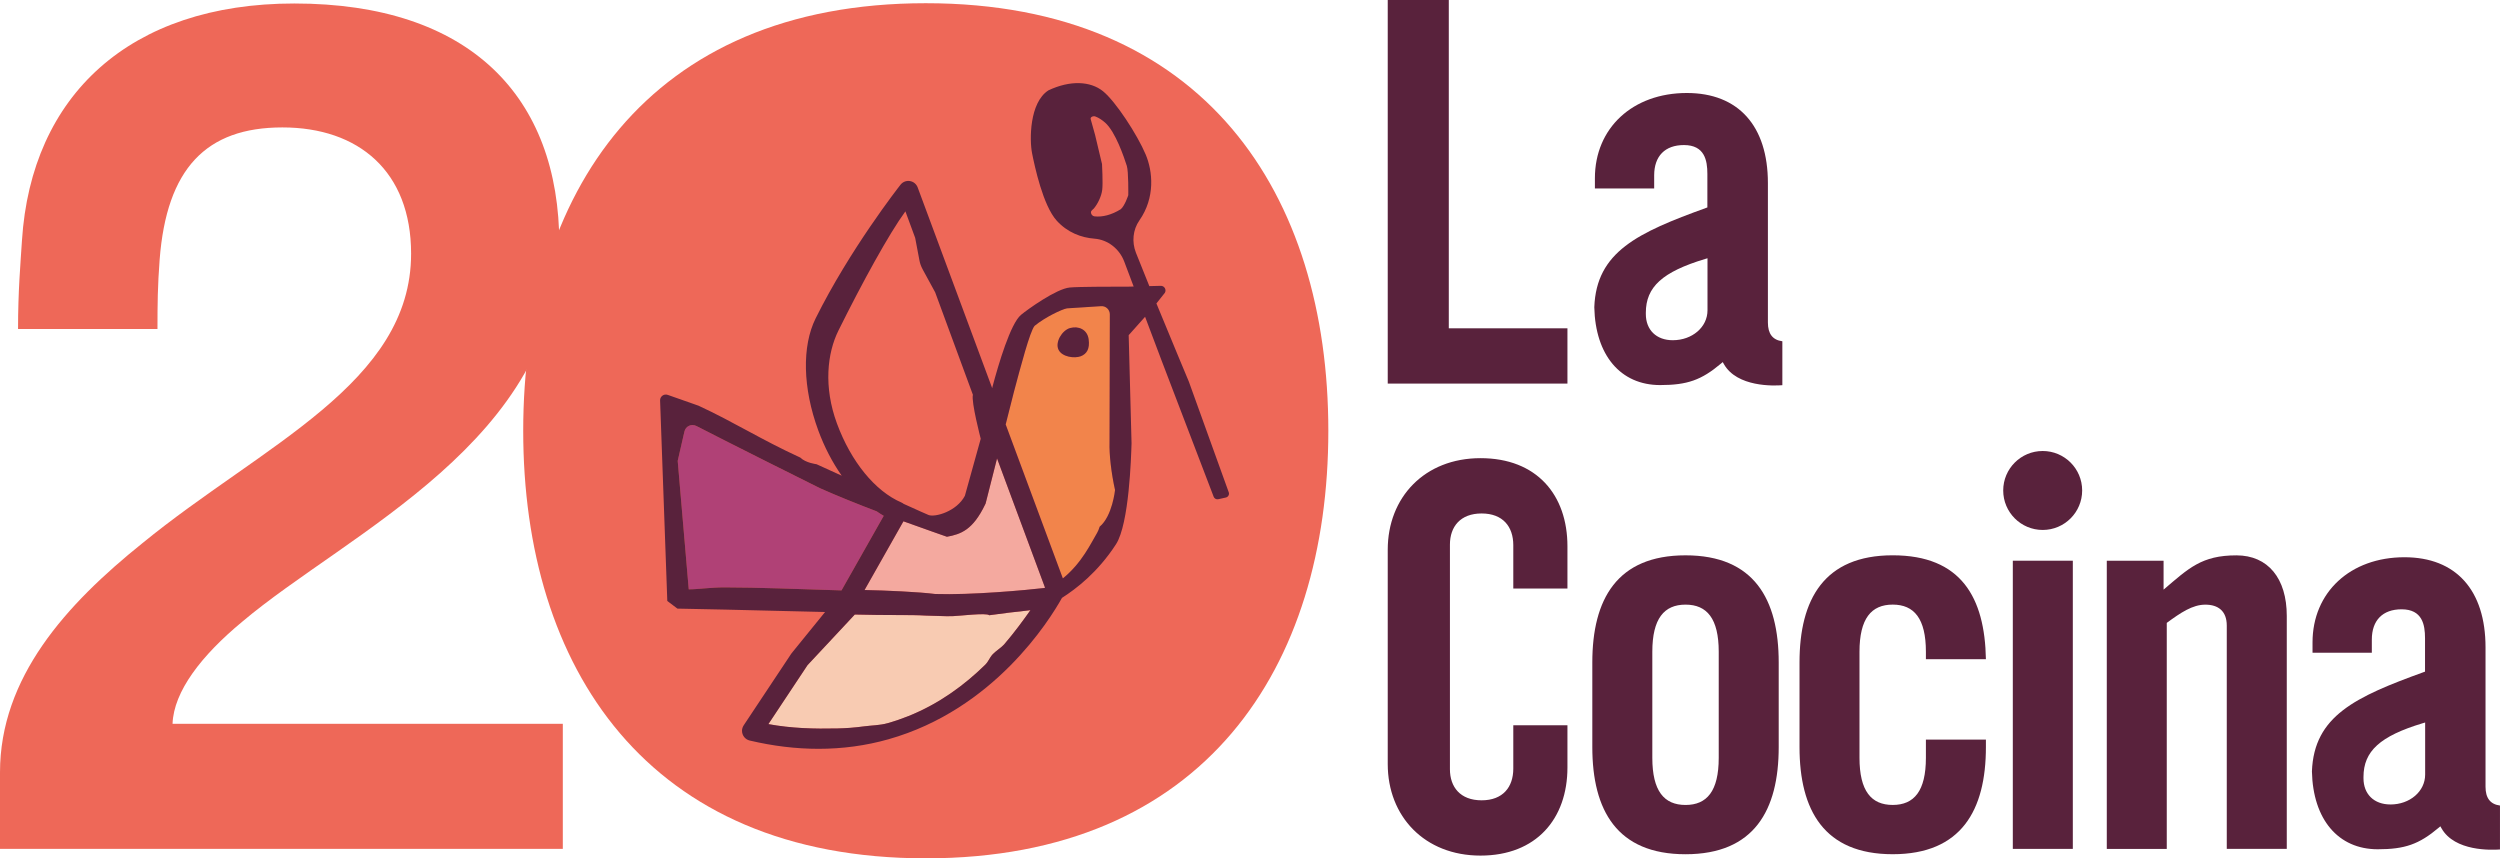
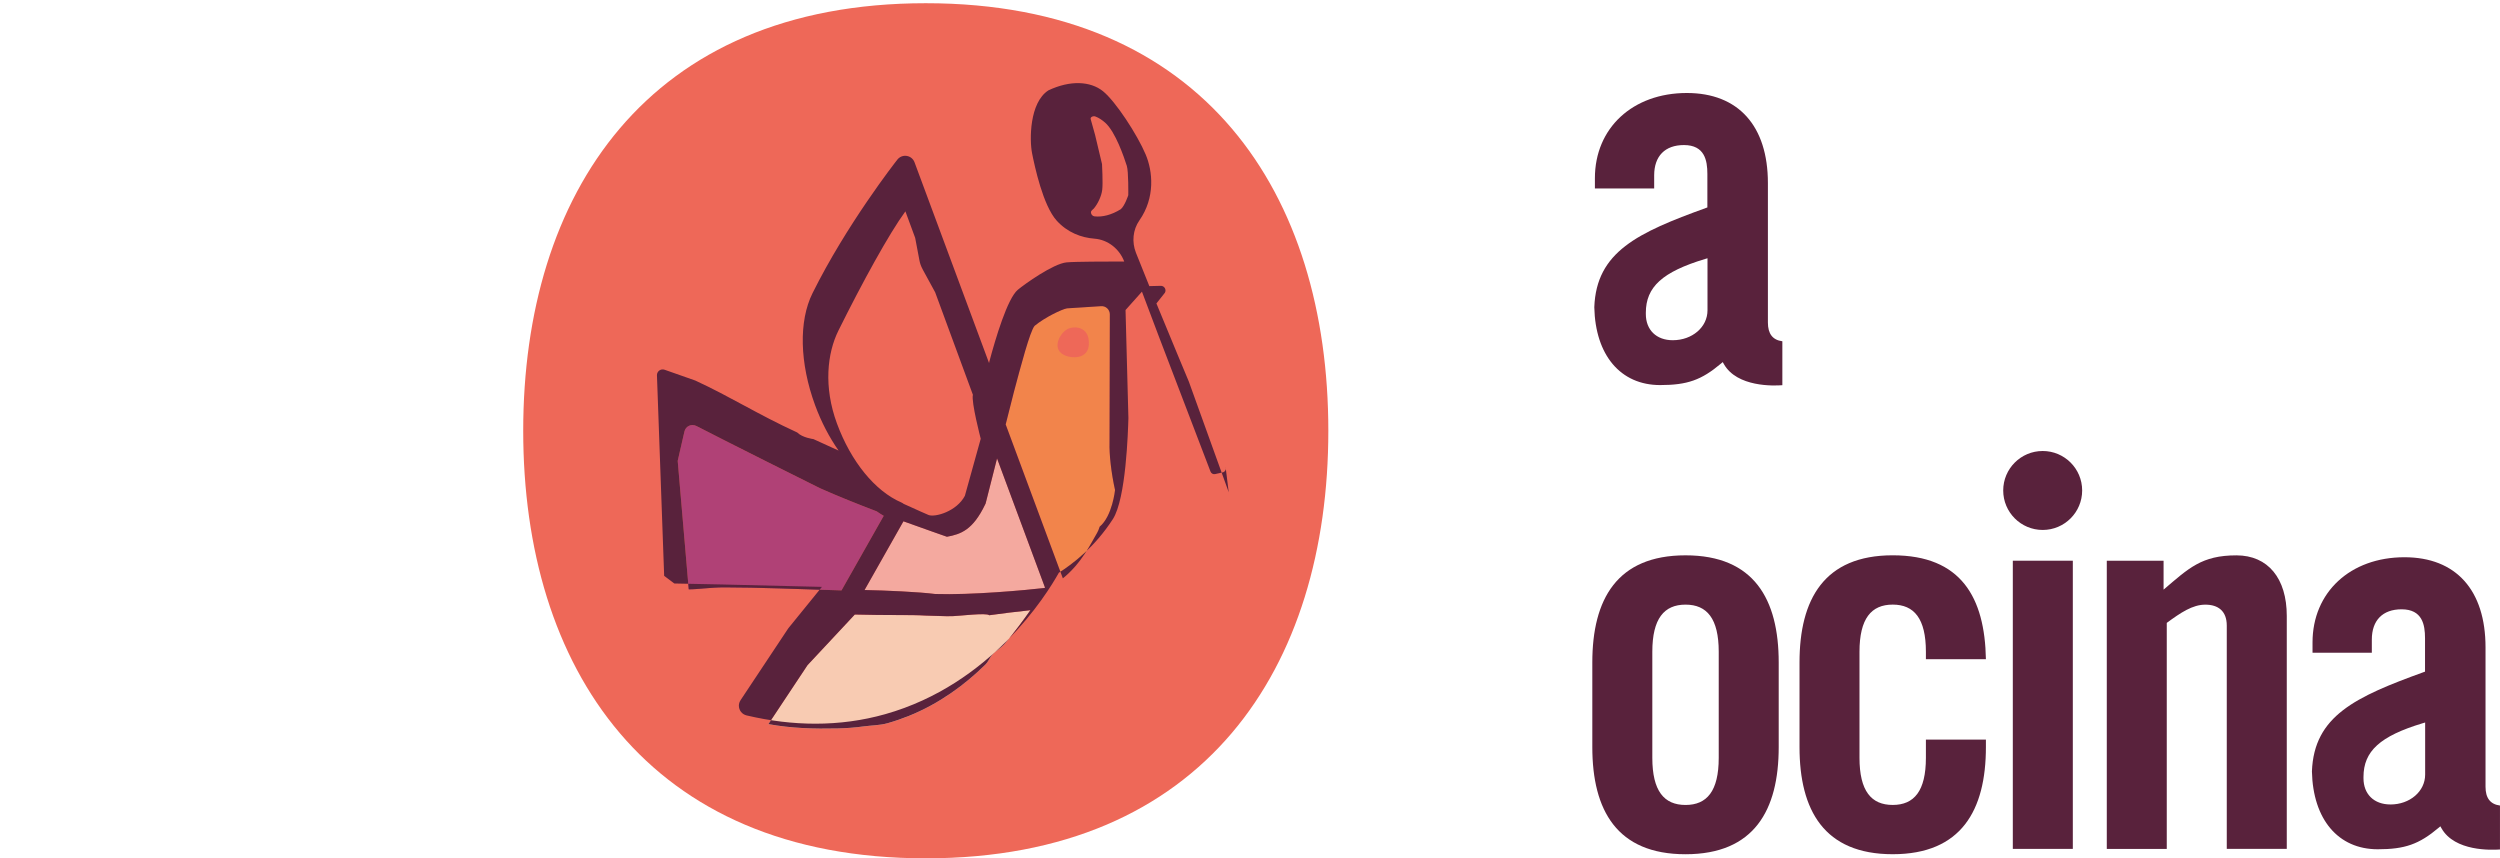
<svg xmlns="http://www.w3.org/2000/svg" id="Layer_1" data-name="Layer 1" viewBox="0 0 994.95 341.6">
  <defs>
    <style>
      .cls-1 {
        fill: none;
      }

      .cls-2 {
        fill: #59223c;
      }

      .cls-3 {
        fill: #f8cbb2;
      }

      .cls-4 {
        fill: #ee6858;
      }

      .cls-5 {
        fill: #ee6858;
      }

      .cls-6 {
        fill: #f4a99f;
      }

      .cls-7 {
        fill: #b04176;
      }

      .cls-8 {
        fill: #f2844b;
      }
    </style>
  </defs>
  <g>
-     <polygon class="cls-2" points="576.59 0 552.29 0 552.29 152.66 623.81 152.66 623.81 130.66 576.59 130.66 576.59 0" />
    <path class="cls-2" d="M685.61,144.09l.46.81c5.23,9.22,19.91,8.67,23.27,8.4v-17.48c-3.87-.52-5.75-2.97-5.75-7.46v-55.48c0-22.79-11.76-35.87-32.27-35.87-21.54,0-36.58,13.94-36.58,33.9v4.1h23.59v-5.23c0-7.66,4.31-12.05,11.84-12.05,8.27,0,9.33,6.14,9.33,11.49v13.33l-.51.19c-27.14,9.84-43.68,17.42-44.49,39.53.41,19.11,10.45,30.98,26.2,30.98,10.78,0,16.44-2,24.21-8.55l.71-.6ZM665.72,135.4c-6.51,0-10.71-4.09-10.71-10.42v-.52c0-10.26,6.6-16.26,23.54-21.38l1-.3v20.74c0,6.66-6.07,11.88-13.83,11.88Z" />
    <g>
-       <path class="cls-2" d="M589.2,182.34c-22.24,0-36.91,15.59-36.91,36.45v85.27c0,20.86,14.67,36.45,36.91,36.45s34.61-14.67,34.61-35.07v-16.81h-21.55v17.27c0,7.34-4.13,12.61-12.61,12.61s-12.61-5.27-12.61-12.38v-89.4c0-7.1,4.13-12.38,12.61-12.38s12.61,5.27,12.61,12.61v17.26h21.55v-16.81c0-20.4-12.15-35.07-34.61-35.07Z" />
      <path class="cls-2" d="M971.22,328.86l.46.81c5.25,9.23,19.93,8.65,23.26,8.4v-17.48c-3.86-.52-5.75-2.97-5.75-7.47v-55.48c0-22.79-11.76-35.87-32.27-35.87-21.54,0-36.58,13.94-36.58,33.9v4.1h23.6v-5.23c0-7.66,4.31-12.05,11.84-12.05,8.27,0,9.33,6.14,9.33,11.48v13.33l-.51.18c-27.14,9.84-43.68,17.41-44.5,39.53.41,19.11,10.45,30.98,26.2,30.98,10.78,0,16.44-2,24.22-8.55l.71-.6ZM951.33,320.16c-6.51,0-10.71-4.09-10.71-10.42v-.52c0-10.27,6.6-16.26,23.54-21.38l1-.3v20.74c0,6.67-6.07,11.89-13.83,11.89Z" />
      <path class="cls-2" d="M633.71,263.65c0-25.15,9.81-42.64,37.09-42.64s37.09,17.48,37.09,42.64v33.68c0,25.16-9.8,42.64-37.09,42.64s-37.09-17.48-37.09-42.64v-33.68ZM684.02,259.39c0-13.22-4.69-18.76-13.21-18.76s-13.22,5.54-13.22,18.76v42.21c0,13.22,4.69,18.76,13.22,18.76s13.21-5.54,13.21-18.76v-42.21Z" />
      <path class="cls-2" d="M766.47,262.37v-2.99c0-13.22-4.69-18.76-13.21-18.76s-13.22,5.54-13.22,18.76v42.21c0,13.22,4.69,18.76,13.22,18.76s13.21-5.54,13.21-18.76v-7.25h23.88v2.98c0,25.16-9.8,42.64-37.09,42.64s-37.09-17.48-37.09-42.64v-33.68c0-25.15,9.81-42.64,37.09-42.64s36.66,16.84,37.09,41.36h-23.88Z" />
      <path class="cls-2" d="M801.06,337.84v-114.69h23.88v114.69h-23.88Z" />
      <path class="cls-2" d="M838.46,337.84v-114.69h22.6v11.51c10.02-8.53,15.14-13.64,28.99-13.64,12.58,0,20.04,9.17,20.04,24.09v92.73h-23.88v-88.89c0-5.75-3.41-8.31-8.53-8.31s-9.81,3.2-15.35,7.25v89.96h-23.88Z" />
      <circle class="cls-2" cx="812.95" cy="195.2" r="15.71" />
    </g>
  </g>
  <g>
    <path class="cls-4" d="M528.65,171.44c0,93.98-49.11,170.16-160.21,170.16s-160.21-76.18-160.21-170.16S257.35,1.28,368.44,1.28s160.21,76.18,160.21,170.16Z" />
-     <path class="cls-5" d="M68.67,288.06c.46-12.91,11.52-27.19,27.65-40.56,41.94-35.49,126.28-72.36,126.28-150.25C222.61,38.26,186.87,1.39,117.12,1.39,51.64,1.39,12.43,37.98,8.74,95.71c-.6,9.46-1.56,20.13-1.56,35.23h55.49c0-9.94.08-17.26.86-27.55,2.76-36.26,18.47-52.68,48.84-52.68s51.24,17.51,51.24,50.24c0,51.62-58.99,76.05-106.93,115.22C26.27,240.59,0,269.62,0,307.42v30.42h223.99v-49.78H68.67Z" />
    <g>
-       <path class="cls-1" d="M439.8,48.79c-1.11-.97-2.49-1.94-3.93-2.46-.68-.25-2.08.17-1.79,1.12.03.11,1.75,6.29,1.75,6.29l2.75,11.56s.42,7.71.08,10.28c-.34,2.57-1.78,5.56-3.31,7.37-.49.58-1.23.87-1.17,1.65.06.79.66,1.42,1.44,1.51,3.11.34,6.74-.55,10.41-2.84,1.61-1.31,3-5.59,3-5.59,0,0,.14-9.43-.58-11.67-1.09-3.4-4.52-13.6-8.65-17.22Z" />
      <g>
        <path class="cls-4" d="M358.75,200c.31.13.6.32.86.53,5.38,2.44,9.38,4.23,9.95,4.45,2.6.98,11.16-1.43,14.43-7.64l6.31-22.71s-3.83-14.67-3.12-17.51l-15.01-40.77-5.06-9.28c-.57-1.05-.98-2.18-1.2-3.35l-1.71-9.03-3.89-10.55c-6.54,8.93-17.22,28.43-26.63,47.4-4.5,9.08-5.96,22.45-.62,37,5.58,15.19,15.18,26.96,25.68,31.47Z" />
        <path class="cls-7" d="M351.7,205.3c-.94-.55-1.87-1.15-2.8-1.79-7.48-2.85-15.45-6.03-22.51-9.18-1.12-.5-39.54-19.75-49.27-24.8-1.91-.99-4.25.09-4.73,2.19l-2.68,11.69,4.39,51.13c3.08.06,8.69-.78,14.2-.78,13,0,30.3.73,46.6,1.21l16.8-29.68Z" />
        <path class="cls-3" d="M393.66,244.86c-.87-1.09-12.39.33-14.46.36-.84.01-1.68.02-2.52.02-.08,0-7.36-.18-8.33-.25-5.73-.37-15.17-.05-28.16-.42l-18.83,20.16-15.58,23.47c9.01,1.68,18.39,1.94,27.44,1.73,3.49-.08,6.93-.34,10.28-.79,3.35-.46,6.6-.42,9.72-1.3,2.9-.82,5.68-1.77,8.35-2.85,12.42-4.99,22.42-12.51,30.37-20.28,1.62-1.58,1.69-2.74,3.14-4.32,1.06-1.16,3.55-2.75,4.53-3.9,4.27-4.99,7.72-9.75,10.47-13.64-2.23.28-5.1.62-8.37.96l-8.06,1.06Z" />
        <path class="cls-6" d="M392.07,200.77c-4.83,10.04-9.52,11.81-15.2,12.84-1.02-.38-8.04-2.77-17.31-6.15l-15.48,27.35c8.31.15,21.68.76,28.07,1.58,14.4.48,36.05-1.52,43.62-2.4.04-.06.08-.14.12-.2l-19.07-51.36-4.55,17.94-.19.4Z" />
        <path class="cls-8" d="M441.69,125.09c0-1.89-1.59-3.39-3.48-3.25-4.67.35-12.02.73-13.56.87-2.02.33-8.8,3.57-12.91,6.97-1.82,2.08-5.58,16.39-8.25,26.4l-3.25,12.83,22.75,61.27c7.6-6.13,11.21-14.06,13.64-18.12.36-.6.7-1.43,1.02-2.46,5.05-4.22,6.11-14.59,6.11-14.59-1.55-6.97-2.33-14.34-2.19-18.73l.12-51.2ZM430.11,141.78c-2.39.92-7.36.37-8.84-2.58-1.47-2.95,1.37-7.75,4.6-8.65,3.31-.92,6.81.55,7.36,4.42.55,3.87-.74,5.89-3.13,6.81Z" />
-         <path class="cls-2" d="M425.88,130.55c-3.24.9-6.07,5.71-4.6,8.65,1.47,2.95,6.44,3.5,8.84,2.58,2.39-.92,3.68-2.95,3.13-6.81-.55-3.87-4.05-5.34-7.36-4.42Z" />
-         <path class="cls-2" d="M489.01,195.91c-2.94-8.17-15.51-43.12-15.87-44.02-.23-.58-6.67-15.9-12.91-31.12l3.38-4.27c.7-1.24-.22-2.78-1.65-2.74l-4.55.11c-1.98-4.86-3.83-9.48-5.34-13.31-1.67-4.25-1.23-9.1,1.39-12.85,6.35-9.1,5.32-19.53,2.5-26.21-3.34-7.93-12.01-21.2-17.01-25.21-5-4.01-13.05-4.42-21.7-.33-7.61,4.87-7.54,19.82-6.51,25.01,1.03,5.19,4.34,20.81,9.81,26.85,4.28,4.71,9.75,6.76,15.04,7.17,5.36.41,9.93,4.07,11.83,9.1l3.75,9.94-2.5.06h0s-4.27,0-4.27,0c-1.54,0-15.14,0-18.64.33-5.34.48-16.81,8.72-19.42,10.89-4.16,3.47-8.88,19.36-11.34,28.57l-.12.62-29.67-79.92c-.5-1.34-1.68-2.31-3.1-2.53-1.41-.23-2.84.34-3.72,1.46-.82,1.04-20.24,25.89-33.78,53.19-5.52,11.12-5.13,27.78,1.03,44.56,2.45,6.67,5.64,12.77,9.35,18.06-5.82-2.66-10.02-4.57-10.02-4.57,0,0-4.35-.52-6.46-2.64-15.9-7.3-26.33-14.1-40.54-20.66l-12.23-4.3c-1.51-.53-3.09.62-3.04,2.23l2.87,79.8,4.03,3.04c.49,0,31.08.61,58.76,1.35l-13.25,16.32c-.08.1-.15.21-.23.31l-18.86,28.4c-.43.65-.71,1.41-.72,2.2,0,1.95,1.31,3.5,3.05,3.92,9.32,2.2,18.47,3.3,27.39,3.3,9.55,0,18.85-1.26,27.8-3.79,42.01-11.85,64.09-47.3,69.11-56.29,5.6-3.58,14.19-10.08,21.49-21.33,5.26-8.11,6.03-34.9,6.19-40.16v-.13s-1.14-42.93-1.14-42.93l6.53-7.31,6.71,17.78,20.58,53.83c.28.74,1.06,1.16,1.84.99l3.01-.67c.94-.21,1.48-1.19,1.16-2.09ZM449.03,77.68s-1.39,4.27-3,5.59c-3.67,2.28-7.31,3.18-10.41,2.84-.78-.09-1.38-.72-1.44-1.51-.06-.78.68-1.08,1.17-1.65,1.53-1.81,2.98-4.8,3.31-7.37.34-2.57-.08-10.28-.08-10.28l-2.75-11.56s-1.71-6.18-1.75-6.29c-.29-.95,1.11-1.37,1.79-1.12,1.44.52,2.81,1.48,3.93,2.46,4.13,3.62,7.56,13.82,8.65,17.22.72,2.24.58,11.67.58,11.67ZM441.69,125.09l-.12,51.2c-.14,4.4.64,11.76,2.19,18.73,0,0-1.06,10.38-6.11,14.59-.32,1.03-.67,1.87-1.02,2.46-2.43,4.05-6.04,11.99-13.64,18.12l-22.75-61.27,3.25-12.83c2.67-10.01,6.43-24.33,8.25-26.4,4.11-3.4,10.89-6.64,12.91-6.97,1.54-.14,8.89-.52,13.56-.87,1.88-.14,3.48,1.36,3.48,3.25ZM305.79,288.19l15.58-23.47,18.83-20.16c12.98.38,22.42.05,28.16.42.97.06,8.25.25,8.33.25.84,0,1.68,0,2.52-.02,2.07-.03,13.59-1.45,14.46-.36l8.06-1.06c3.28-.33,6.14-.67,8.37-.96-2.75,3.89-6.2,8.65-10.47,13.64-.98,1.14-3.46,2.74-4.53,3.9-1.45,1.59-1.52,2.74-3.14,4.32-7.95,7.77-17.95,15.28-30.37,20.28-2.67,1.07-5.45,2.03-8.35,2.85-3.12.88-6.38.84-9.72,1.3-3.35.46-6.79.71-10.28.79-9.04.21-18.43-.05-27.44-1.73ZM277.12,169.52c9.73,5.05,48.15,24.3,49.27,24.8,7.07,3.15,15.03,6.33,22.51,9.18.92.64,1.85,1.25,2.8,1.79l-16.8,29.68c-16.31-.49-33.6-1.21-46.6-1.21-5.52,0-11.12.84-14.2.78l-4.39-51.13,2.68-11.69c.48-2.1,2.81-3.19,4.73-2.19ZM367.12,107.06l5.06,9.28,15.01,40.77c-.72,2.84,3.12,17.51,3.12,17.51l-6.31,22.71c-3.27,6.21-11.83,8.62-14.43,7.64-.57-.21-4.57-2.01-9.95-4.45-.26-.21-.55-.39-.86-.53-10.5-4.51-20.09-16.28-25.68-31.47-5.35-14.55-3.89-27.93.62-37,9.41-18.97,20.09-38.47,26.63-47.4l3.89,10.55,1.71,9.03c.22,1.17.63,2.3,1.2,3.35ZM415.76,234c-7.56.88-29.22,2.88-43.62,2.4-6.38-.82-19.75-1.43-28.07-1.58l15.48-27.35c9.27,3.38,16.29,5.76,17.31,6.15,5.68-1.03,10.37-2.8,15.2-12.84l.19-.4,4.55-17.94,19.07,51.36c-.03.06-.08.14-.12.2Z" />
+         <path class="cls-2" d="M489.01,195.91c-2.94-8.17-15.51-43.12-15.87-44.02-.23-.58-6.67-15.9-12.91-31.12l3.38-4.27c.7-1.24-.22-2.78-1.65-2.74l-4.55.11c-1.98-4.86-3.83-9.48-5.34-13.31-1.67-4.25-1.23-9.1,1.39-12.85,6.35-9.1,5.32-19.53,2.5-26.21-3.34-7.93-12.01-21.2-17.01-25.21-5-4.01-13.05-4.42-21.7-.33-7.61,4.87-7.54,19.82-6.51,25.01,1.03,5.19,4.34,20.81,9.81,26.85,4.28,4.71,9.75,6.76,15.04,7.17,5.36.41,9.93,4.07,11.83,9.1h0s-4.27,0-4.27,0c-1.54,0-15.14,0-18.64.33-5.34.48-16.81,8.72-19.42,10.89-4.16,3.47-8.88,19.36-11.34,28.57l-.12.62-29.67-79.92c-.5-1.34-1.68-2.31-3.1-2.53-1.41-.23-2.84.34-3.72,1.46-.82,1.04-20.24,25.89-33.78,53.19-5.52,11.12-5.13,27.78,1.03,44.56,2.45,6.67,5.64,12.77,9.35,18.06-5.82-2.66-10.02-4.57-10.02-4.57,0,0-4.35-.52-6.46-2.64-15.9-7.3-26.33-14.1-40.54-20.66l-12.23-4.3c-1.51-.53-3.09.62-3.04,2.23l2.87,79.8,4.03,3.04c.49,0,31.08.61,58.76,1.35l-13.25,16.32c-.08.1-.15.21-.23.31l-18.86,28.4c-.43.65-.71,1.41-.72,2.2,0,1.95,1.31,3.5,3.05,3.92,9.32,2.2,18.47,3.3,27.39,3.3,9.55,0,18.85-1.26,27.8-3.79,42.01-11.85,64.09-47.3,69.11-56.29,5.6-3.58,14.19-10.08,21.49-21.33,5.26-8.11,6.03-34.9,6.19-40.16v-.13s-1.14-42.93-1.14-42.93l6.53-7.31,6.71,17.78,20.58,53.83c.28.74,1.06,1.16,1.84.99l3.01-.67c.94-.21,1.48-1.19,1.16-2.09ZM449.03,77.68s-1.39,4.27-3,5.59c-3.67,2.28-7.31,3.18-10.41,2.84-.78-.09-1.38-.72-1.44-1.51-.06-.78.68-1.08,1.17-1.65,1.53-1.81,2.98-4.8,3.31-7.37.34-2.57-.08-10.28-.08-10.28l-2.75-11.56s-1.71-6.18-1.75-6.29c-.29-.95,1.11-1.37,1.79-1.12,1.44.52,2.81,1.48,3.93,2.46,4.13,3.62,7.56,13.82,8.65,17.22.72,2.24.58,11.67.58,11.67ZM441.69,125.09l-.12,51.2c-.14,4.4.64,11.76,2.19,18.73,0,0-1.06,10.38-6.11,14.59-.32,1.03-.67,1.87-1.02,2.46-2.43,4.05-6.04,11.99-13.64,18.12l-22.75-61.27,3.25-12.83c2.67-10.01,6.43-24.33,8.25-26.4,4.11-3.4,10.89-6.64,12.91-6.97,1.54-.14,8.89-.52,13.56-.87,1.88-.14,3.48,1.36,3.48,3.25ZM305.79,288.19l15.58-23.47,18.83-20.16c12.98.38,22.42.05,28.16.42.97.06,8.25.25,8.33.25.84,0,1.68,0,2.52-.02,2.07-.03,13.59-1.45,14.46-.36l8.06-1.06c3.28-.33,6.14-.67,8.37-.96-2.75,3.89-6.2,8.65-10.47,13.64-.98,1.14-3.46,2.74-4.53,3.9-1.45,1.59-1.52,2.74-3.14,4.32-7.95,7.77-17.95,15.28-30.37,20.28-2.67,1.07-5.45,2.03-8.35,2.85-3.12.88-6.38.84-9.72,1.3-3.35.46-6.79.71-10.28.79-9.04.21-18.43-.05-27.44-1.73ZM277.12,169.52c9.73,5.05,48.15,24.3,49.27,24.8,7.07,3.15,15.03,6.33,22.51,9.18.92.64,1.85,1.25,2.8,1.79l-16.8,29.68c-16.31-.49-33.6-1.21-46.6-1.21-5.52,0-11.12.84-14.2.78l-4.39-51.13,2.68-11.69c.48-2.1,2.81-3.19,4.73-2.19ZM367.12,107.06l5.06,9.28,15.01,40.77c-.72,2.84,3.12,17.51,3.12,17.51l-6.31,22.71c-3.27,6.21-11.83,8.62-14.43,7.64-.57-.21-4.57-2.01-9.95-4.45-.26-.21-.55-.39-.86-.53-10.5-4.51-20.09-16.28-25.68-31.47-5.35-14.55-3.89-27.93.62-37,9.41-18.97,20.09-38.47,26.63-47.4l3.89,10.55,1.71,9.03c.22,1.17.63,2.3,1.2,3.35ZM415.76,234c-7.56.88-29.22,2.88-43.62,2.4-6.38-.82-19.75-1.43-28.07-1.58l15.48-27.35c9.27,3.38,16.29,5.76,17.31,6.15,5.68-1.03,10.37-2.8,15.2-12.84l.19-.4,4.55-17.94,19.07,51.36c-.03.06-.08.14-.12.2Z" />
      </g>
    </g>
  </g>
</svg>